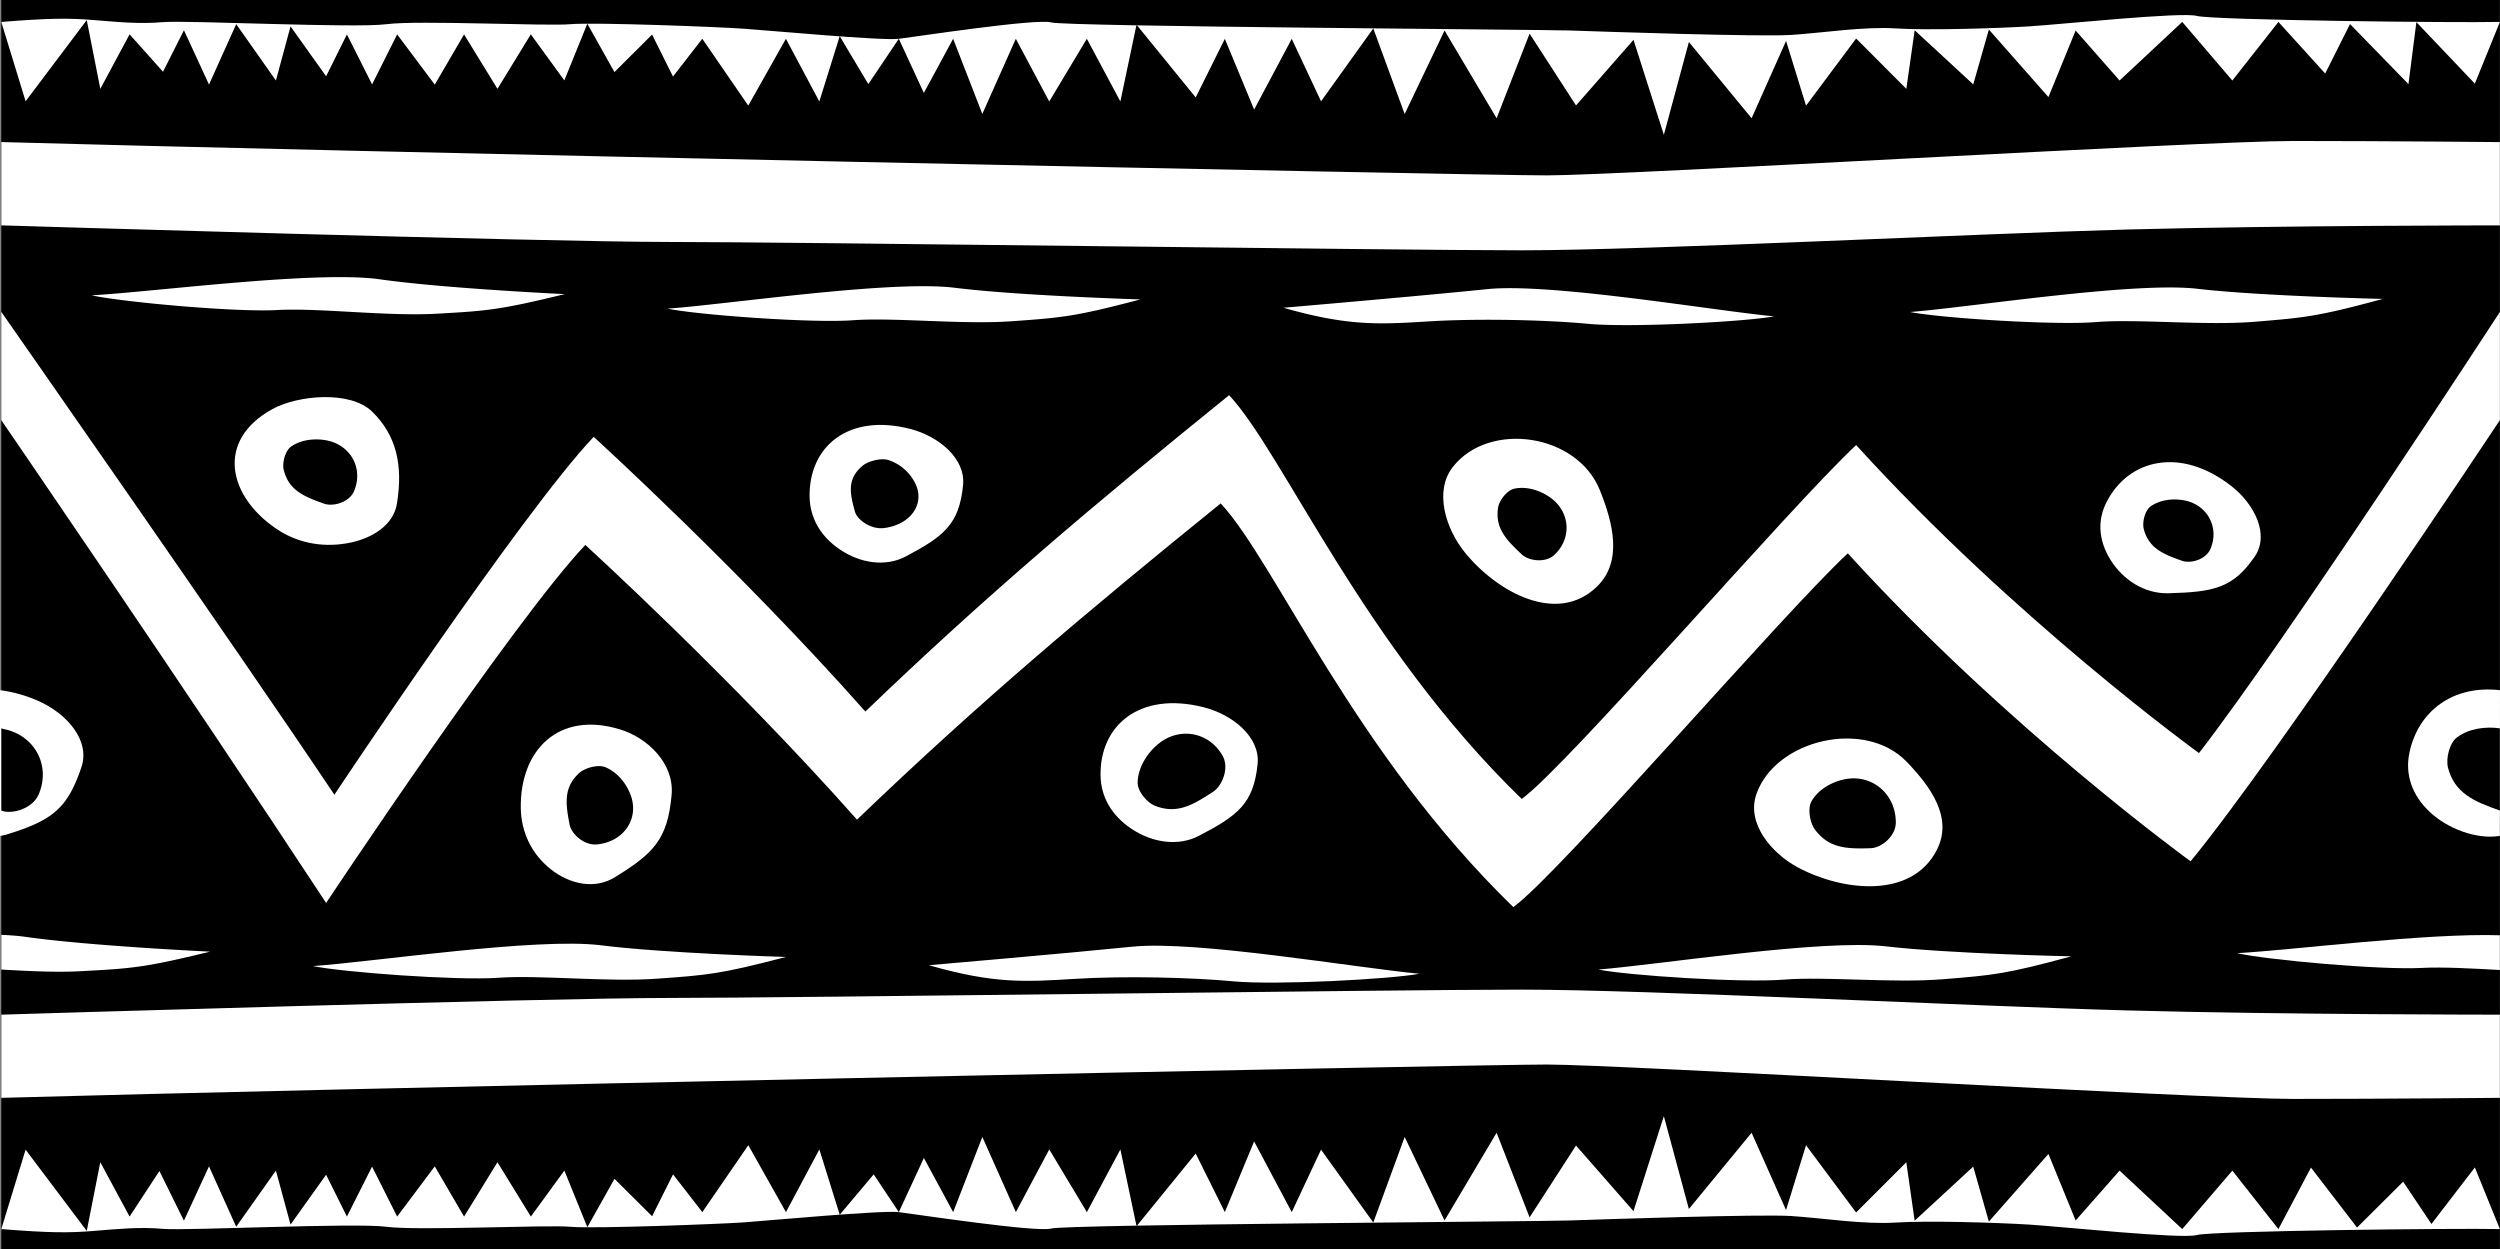
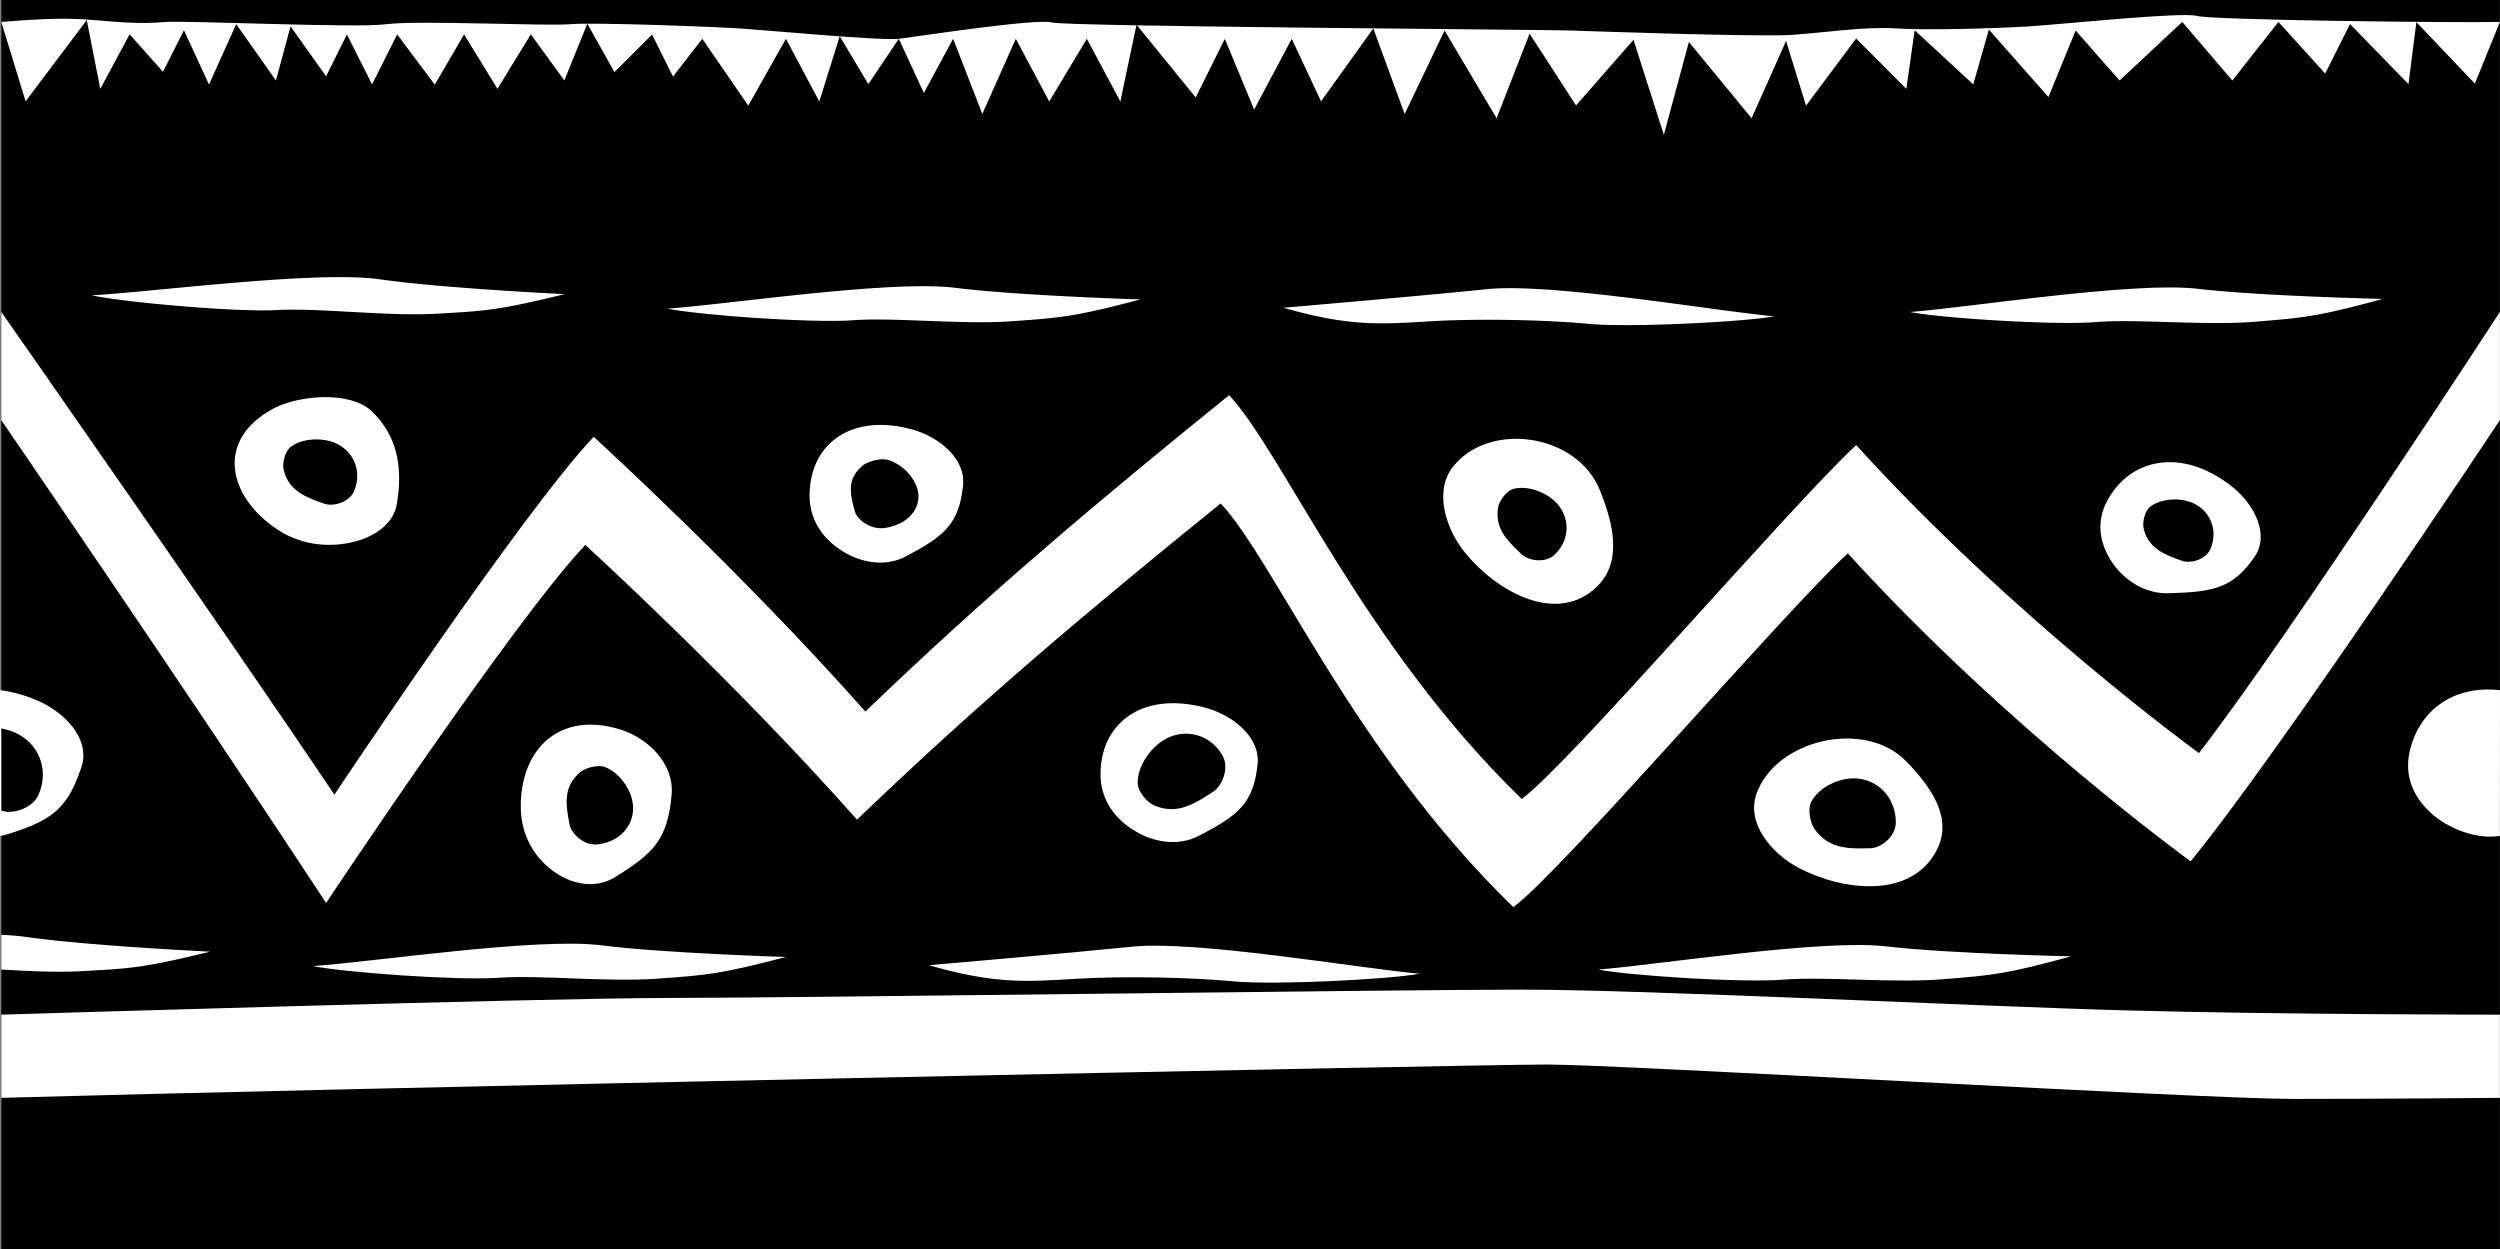
<svg xmlns="http://www.w3.org/2000/svg" width="90.047" height="45">
  <rect width="100%" height="100%" fill="#808080" stroke="none" />
  <defs>
    <clipPath id="a">
      <path d="M0 11h90.05v22H0Zm0 0" />
    </clipPath>
    <clipPath id="b">
      <path d="M86 24h4.05v7H86Zm0 0" />
    </clipPath>
    <clipPath id="c">
-       <path d="M80 33h10.05v2H80Zm0 0" />
-     </clipPath>
+       </clipPath>
    <clipPath id="d">
      <path d="M88 26h2.05v4H88Zm0 0" />
    </clipPath>
    <clipPath id="e">
      <path d="M0 0h90.05v5H0Zm0 0" />
    </clipPath>
    <clipPath id="f">
-       <path d="M0 40h90.05v5H0Zm0 0" />
-     </clipPath>
+       </clipPath>
    <clipPath id="g">
-       <path d="M0 5h90.05v5H0Zm0 0" />
-     </clipPath>
+       </clipPath>
    <clipPath id="h">
      <path d="M0 35h90.05v5H0Zm0 0" />
    </clipPath>
  </defs>
-   <path d="M90.043 45V0H.047v45h89.996" />
+   <path d="M90.043 45V0H.047v45" />
  <g clip-path="url(#a)">
    <path fill="#fff" d="M90.043 15.133s-8.055 12.144-11.14 15.89c0 0-6.626-4.796-12.348-11.093-2.41 2.25-10.39 11.543-12.047 12.742-5.723-5.547-8.582-12.442-10.54-14.54-4.82 3.9-8.734 7.196-13.1 11.391-4.516-5.097-9.786-9.894-9.786-9.894-2.562 2.7-9.336 12.894-9.336 12.894-5.121-7.796-11.7-17.39-11.7-17.39v-3.899S8.43 23.227 12.044 28.625c0 0 6.777-10.195 9.34-12.89 0 0 5.27 4.796 9.785 9.894 4.367-4.2 8.281-7.496 13.102-11.395 1.957 2.098 4.82 8.993 10.539 14.543 1.656-1.199 9.636-10.496 12.046-12.746 5.723 6.297 12.348 11.094 12.348 11.094 3.086-3.973 10.84-15.89 10.84-15.89v3.898" />
  </g>
  <path fill="#fff" d="M13.406 14.828c-.789-.773-2.68-.594-3.594-.094-2.058 1.133-1.593 3.145.149 4.317.691.469 1.57.683 2.523.52.926-.157 1.692-.665 1.813-1.43.23-1.407-.031-2.47-.89-3.313m31.89 12.695c.101-.984-.91-1.785-1.934-2.046-2.304-.59-3.761.644-3.722 2.472.015.723.37 1.41 1.117 1.906.726.485 1.66.649 2.426.25 1.402-.73 1.968-1.16 2.113-2.582m23.367-.097c-1.5-1.543-4.703-.793-5.398 1.168-.375 1.062.539 2.136 1.488 2.648 1.605.86 4.11 1.153 5.012-.637.586-1.156-.227-2.273-1.102-3.18m-11.039-9.769c-.82-2.043-3.977-2.496-5.285-.851-.707.886-.258 2.257.426 3.097 1.152 1.422 3.32 2.621 4.754 1.227.93-.902.585-2.281.105-3.473M24.191 28.625c.098-1.133-.87-2.05-1.855-2.352-2.215-.68-3.613.743-3.578 2.84.015.828.36 1.621 1.074 2.192.695.55 1.594.742 2.328.285 1.352-.84 1.89-1.332 2.031-2.965M34.688 17.48c.101-.972-.887-1.765-1.887-2.027-2.254-.586-3.676.64-3.64 2.45.015.718.362 1.398 1.093 1.89.707.48 1.621.645 2.371.25 1.371-.727 1.922-1.152 2.063-2.563m46.527 2.563c.539-.793-.016-1.883-.828-2.523-1.832-1.442-3.723-.993-4.516.574-.316.62-.305 1.347.149 2.074.437.703 1.214 1.227 2.093 1.2 1.614-.044 2.32-.18 3.102-1.325" />
  <g clip-path="url(#b)">
    <path fill="#fff" d="M90.047 24.86c-1.703-.196-2.957.761-3.266 2.269-.152.746.074 1.508.762 2.14.605.56 1.629.977 2.5.84l.004-5.25" />
  </g>
  <path fill="#fff" d="M0 30.11c.09-.016.176-.032.262-.06 1.683-.515 2.18-.98 2.668-2.41.34-.992-.567-1.98-1.606-2.417A4.963 4.963 0 0 0 0 24.859v5.25m3.3-19.472c2.255-.125 8.095-.899 10.372-.578 2.281.328 6.668.535 6.668.535-2.383.582-2.832.605-4.637.707-1.805.097-4.234-.219-5.738-.133-1.504.082-5.598-.293-6.664-.531m20.742.48c2.254-.164 8.078-1.039 10.363-.75 2.285.285 6.672.418 6.672.418-2.367.621-2.82.656-4.621.785-1.8.13-4.238-.144-5.738-.035-1.504.11-5.602-.195-6.676-.418m39.859.278c-2.25-.215-8.054-1.215-10.343-.98-2.293.237-7.332.67-7.332.67 2.355.673 3.464.599 5.253.49 1.801-.11 4.239-.052 5.739.09 1.5.14 5.601-.071 6.683-.27m4.895-.157c2.25-.18 8.066-1.101 10.355-.836 2.285.266 6.676.364 6.676.364-2.363.64-2.816.675-4.617.824-1.8.144-4.238-.11-5.738.012-1.5.12-5.602-.149-6.676-.364M.047 33.672c.293.012.594.035.855.07 2.278.328 6.664.535 6.664.535-2.378.582-2.832.606-4.636.703-.899.051-1.91-.003-2.883-.058v-1.25" />
  <g clip-path="url(#c)">
-     <path fill="#fff" d="M90.043 34.938c-1.02-.055-2.05-.114-2.805-.075-1.504.082-5.593-.289-6.664-.531 2-.11 6.817-.73 9.469-.645v1.25" />
-   </g>
+     </g>
  <path fill="#fff" d="M11.273 34.797c2.25-.16 8.075-1.035 10.36-.75 2.285.289 6.676.422 6.676.422-2.372.62-2.82.652-4.625.781-1.801.133-4.235-.14-5.739-.031-1.5.105-5.601-.2-6.672-.422m39.856.277c-2.25-.21-8.05-1.21-10.344-.976-2.293.234-7.328.668-7.328.668 2.355.675 3.461.601 5.25.492 1.805-.113 4.242-.051 5.738.09 1.5.14 5.606-.075 6.684-.274m6.441-.152c2.254-.184 8.07-1.102 10.356-.836 2.289.266 6.68.36 6.68.36-2.368.644-2.817.679-4.618.824-1.8.148-4.238-.106-5.738.015-1.504.121-5.602-.148-6.68-.363" />
  <path d="M11.84 15.879c-.43-.102-.98-.063-1.36.21-.218.161-.324.602-.257.849.183.726.738.953 1.449 1.203.328.117.906-.047 1.078-.446.34-.797-.094-1.617-.91-1.816M33 17.484a1.66 1.66 0 0 0-.988-.91c-.278-.094-.75.04-.946.203-.566.48-.453.996-.273 1.649.082.297.57.652 1.047.594.937-.118 1.453-.829 1.16-1.536M22.742 28.715c-.133-.426-.465-.883-.93-1.078-.265-.114-.738.02-.94.199-.583.52-.5 1.117-.356 1.863.066.344.53.766 1 .715.933-.098 1.48-.887 1.226-1.7m18.977-1.917c-.395.32-.735.855-.742 1.394-.004.313.336.711.609.825.8.328 1.39-.024 2.117-.504.332-.223.582-.867.328-1.301-.5-.863-1.562-1.031-2.312-.414m14.164-8.844c-.356-.27-.875-.453-1.34-.351-.266.058-.54.425-.582.675-.121.743.297 1.172.852 1.692.253.238.851.316 1.171.02.637-.594.57-1.524-.101-2.036M66.547 28.05c-.484.071-1.027.345-1.293.802-.156.261-.063.78.113 1.02.512.698 1.176.706 2.02.679.383-.016.902-.434.898-.934-.004-.996-.812-1.695-1.738-1.566M78.75 18.04c-.406-.099-.926-.06-1.29.202-.206.153-.304.574-.245.809.176.691.7.91 1.379 1.148.308.11.86-.043 1.023-.426.324-.757-.09-1.543-.867-1.734" />
  <g clip-path="url(#d)">
-     <path d="M90.043 26.234c-.512-.074-1.106.004-1.535.317-.285.203-.414.773-.336 1.094.238.933.953 1.226 1.871 1.55v-2.96" />
-   </g>
+     </g>
  <path d="M.047 29.195c.375.149 1.121-.062 1.344-.578.441-1.023-.121-2.086-1.176-2.34a1.411 1.411 0 0 1-.168-.043v2.961" />
  <g clip-path="url(#e)">
    <path fill="#fff" d="m90.043.79-.902 2.222L87.035.797 86.75 3.03 84.645.867l-.895 1.781L82.066.79l-1.66 2.11L78.602.79 76.344 2.9l-1.582-1.801-.98 2.398-2.145-2.433-.563 1.976-2.11-1.95-.3 2.11-1.809-1.812-1.804 2.418-.719-2.332-1.242 2.785-2.258-2.746-.902 3.343-1.094-3.421-2.07 2.363-1.672-2.586-1.188 3.047-1.875-3.16-1.437 3.007-1.13-3.082-1.882 2.625-1.055-2.25-1.355 2.547-1.055-2.547-1.05 2.11L40.936.89l-.582 2.765-1.207-2.258-1.355 2.258-1.203-2.258-1.207 2.707-1.051-2.707-1.055 1.95-.902-1.95-1.098 1.633-1.03-1.726-.735 2.351-1.203-2.258-1.356 2.407-1.656-2.407-1.055 1.36-.754-1.512-1.355 1.352-.977-1.743-.828 2.043-1.207-1.66L17.918 3.2l-1.203-1.96-1.055 1.808-1.355-1.809-.903 1.801-.906-1.8-.75 1.507L10.465.95 9.938 2.9 8.508.87l-.98 2.176-.903-1.957-.754 1.496-1.203-1.348L3.613 3.2 3.125.723.922 3.648.047.79C1.805.65 2.484.65 3.387.723 4.289.797 5.043.87 5.87.797c.828-.074 6.926.226 8.055.074 1.129-.148 5.797.078 6.629 0 .828-.074 5.367.098 6.246.164.906.063 4.969.438 5.574.363.602-.074 4.969-.742 5.492-.59.531.149 17.555.255 18.676.29 1.117.039 6.852.234 7.98.16 1.13-.074 2.633-.309 3.762-.235 1.13.075 3.617 0 4.82-.074C74.31.871 78.602.422 79.13.574c.527.149 9.336.254 10.914.215" />
  </g>
  <g clip-path="url(#f)">
    <path fill="#fff" d="m90.043 44.27-.902-2.22-1.563 2.036-1.02-1.523-1.66 1.652-1.66-2.16-1.172 2.215-1.66-2.106-1.804 2.106-2.258-2.106-1.582 1.797-.98-2.398L71.636 44l-.563-1.98-2.11 1.949-.3-2.106-1.809 1.809-1.804-2.422-.719 2.336L63.09 40.8l-2.258 2.746-.902-3.344-1.094 3.422-2.07-2.363-1.672 2.586-1.188-3.047-1.875 3.16-1.437-3.008-1.13 3.082-1.882-2.625-1.055 2.25-1.355-2.547-1.055 2.547-1.05-2.11-2.13 2.618-.582-2.766-1.207 2.258-1.355-2.258-1.203 2.258-1.207-2.707-1.051 2.707-1.055-1.95-.902 1.95-.906-1.36-1.223 1.454-.734-2.352-1.203 2.258-1.356-2.41-1.656 2.41-1.055-1.36-.754 1.509-1.355-1.348-.977 1.742-.828-2.039-1.207 1.656-1.203-1.957-1.203 1.957-1.055-1.808-1.355 1.808-.903-1.8-.906 1.8-.75-1.507-1.281 1.796-.527-1.945-1.43 2.023-.98-2.175-.903 1.957-.883-1.79-1.074 1.641-1.055-1.957-.488 2.473L.922 41.41l-.875 2.86c1.758.14 2.437.14 3.34.066.902-.074 1.656-.148 2.484-.074.828.074 6.926-.227 8.055-.074 1.129.148 5.797-.079 6.629 0 .828.074 5.367-.098 6.246-.16.906-.067 4.969-.442 5.574-.368.602.074 4.969.738 5.492.59.531-.148 17.555-.25 18.676-.29 1.117-.038 6.852-.233 7.98-.16 1.13.075 2.633.31 3.762.235 1.13-.074 3.617 0 4.82.074 1.204.079 5.497.528 6.024.375.527-.148 9.336-.25 10.914-.214" />
  </g>
  <g clip-path="url(#g)">
    <path fill="#fff" d="M.047 5.117c10.492.301 52.957 1.2 55.668 1.2 2.707 0 23.562-1.239 26.879-1.239 3.308 0 7.449.04 7.449.04v3s-7.828 0-13.398.148c-5.454.148-17.317.75-21.836.75-4.516 0-26.2-.301-30.72-.301-4.515 0-24.042-.598-24.042-.598v-3" />
  </g>
  <g clip-path="url(#h)">
    <path fill="#fff" d="M.047 39.543c10.492-.3 52.957-1.2 55.668-1.2 2.707 0 23.562 1.239 26.879 1.239 3.308 0 7.449-.039 7.449-.039v-2.996s-7.828 0-13.398-.152c-5.454-.145-17.317-.75-21.836-.75-4.516 0-26.2.3-30.72.3-4.515 0-24.042.602-24.042.602v2.996" />
  </g>
</svg>